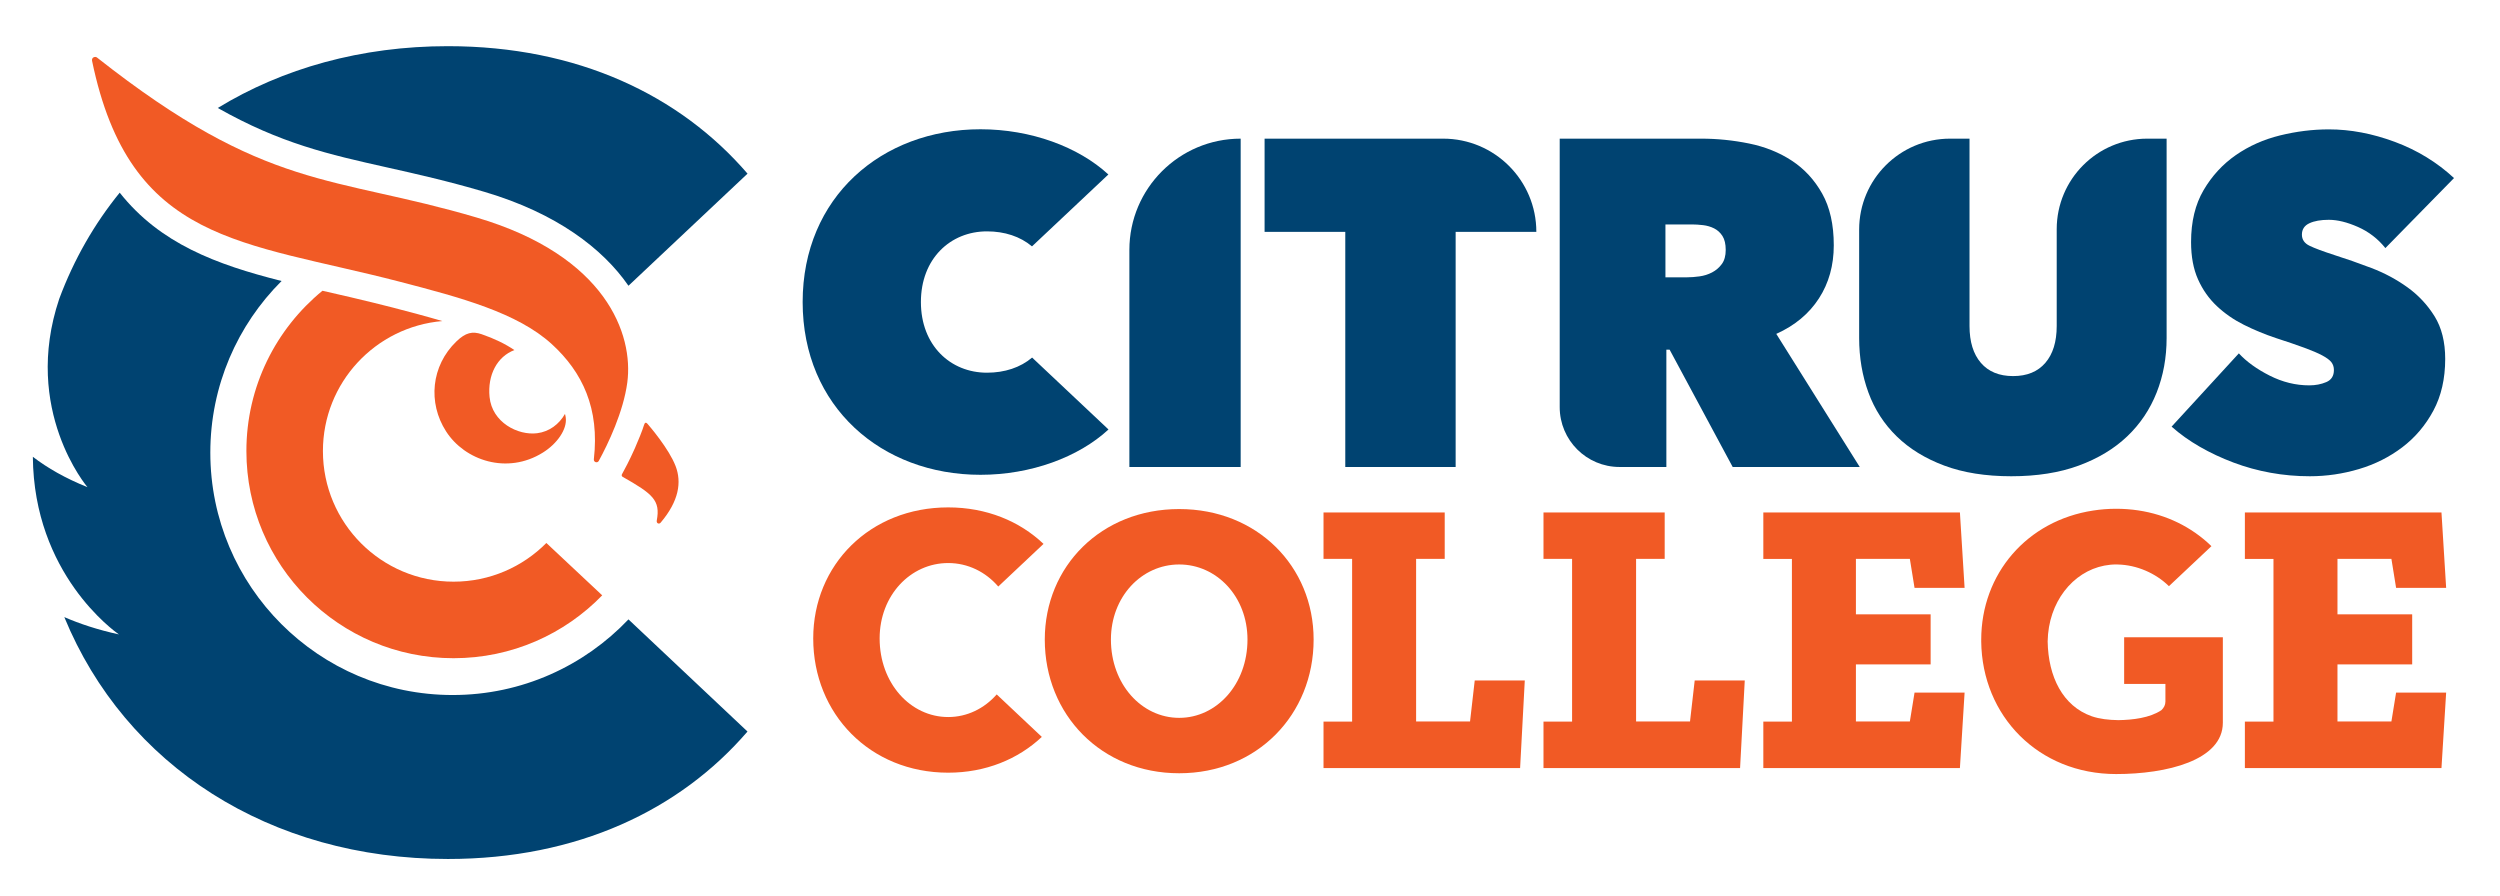
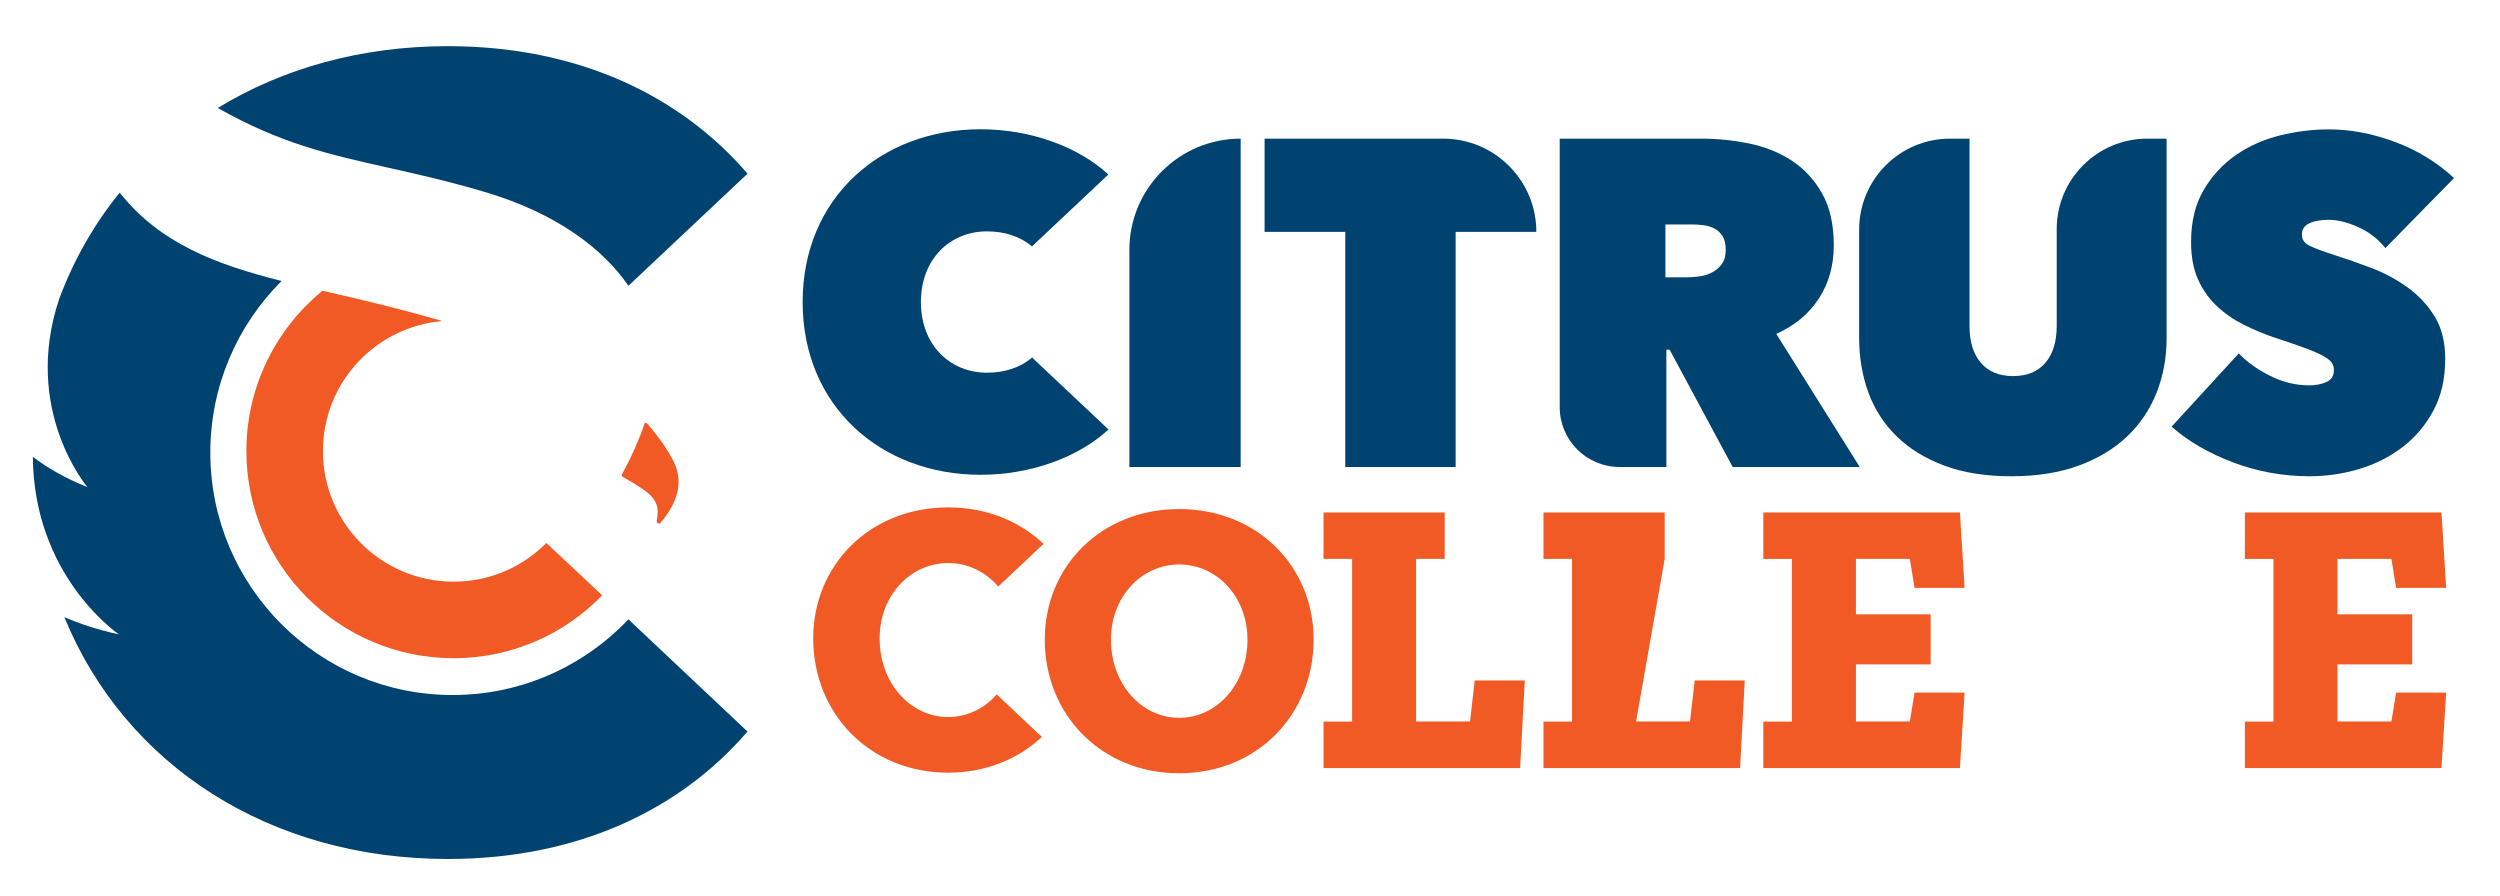
<svg xmlns="http://www.w3.org/2000/svg" xmlns:ns1="http://www.serif.com/" width="100%" height="100%" viewBox="0 0 1055 378" version="1.1" xml:space="preserve" style="fill-rule:evenodd;clip-rule:evenodd;stroke-linejoin:round;stroke-miterlimit:2;">
  <g id="Layer-1" ns1:id="Layer 1" transform="matrix(4.167,0,0,4.167,0,0)">
    <g transform="matrix(0,1,1,0,136.635,36.302)">
      <path d="M-22.261,-10.99L10.99,-10.99L10.99,-22.261L-10.99,-22.261C-17.214,-22.261 -22.261,-17.215 -22.261,-10.99" style="fill:rgb(0,67,113);fill-rule:nonzero;" />
    </g>
    <g transform="matrix(1,0,0,1,147.416,14.041)">
      <path d="M0,33.251L-11.177,33.251L-11.177,9.44L-19.349,9.44L-19.349,0L-1.268,0C3.946,0 8.172,4.227 8.172,9.44L0,9.44L0,33.251Z" style="fill:rgb(0,67,113);fill-rule:nonzero;" />
    </g>
    <g transform="matrix(1,0,0,1,157.954,47.292)">
      <path d="M0,-33.251L14.324,-33.251C15.952,-33.251 17.572,-33.087 19.185,-32.758C20.797,-32.429 22.238,-31.85 23.506,-31.02C24.774,-30.19 25.799,-29.079 26.582,-27.686C27.364,-26.292 27.756,-24.547 27.756,-22.449C27.756,-20.413 27.255,-18.621 26.253,-17.072C25.251,-15.522 23.811,-14.324 21.933,-13.479L30.386,0L17.518,0L11.131,-11.882L10.802,-11.882L10.802,0L6.064,0C2.715,0 0,-2.715 0,-6.064L0,-33.251ZM10.708,-19.209L12.915,-19.209C13.291,-19.209 13.706,-19.239 14.16,-19.303C14.613,-19.365 15.036,-19.498 15.428,-19.702C15.819,-19.905 16.148,-20.187 16.414,-20.547C16.68,-20.907 16.813,-21.384 16.813,-21.98C16.813,-22.574 16.704,-23.044 16.485,-23.389C16.265,-23.732 15.983,-23.991 15.639,-24.163C15.294,-24.335 14.918,-24.445 14.512,-24.492C14.105,-24.539 13.729,-24.563 13.385,-24.563L10.708,-24.563L10.708,-19.209Z" style="fill:rgb(0,67,113);fill-rule:nonzero;" />
    </g>
    <g transform="matrix(1,0,0,1,233.917,13.102)">
      <path d="M0,35.129C-1.347,35.129 -2.67,35.012 -3.968,34.777C-5.268,34.542 -6.521,34.197 -7.725,33.743C-8.931,33.29 -10.066,32.758 -11.131,32.147C-12.195,31.536 -13.15,30.855 -13.995,30.104L-7.185,22.684C-6.403,23.529 -5.362,24.28 -4.063,24.938C-2.764,25.595 -1.425,25.924 -0.047,25.924C0.579,25.924 1.151,25.814 1.667,25.595C2.184,25.377 2.442,24.969 2.442,24.374C2.442,24.062 2.356,23.795 2.184,23.576C2.012,23.357 1.706,23.13 1.268,22.895C0.829,22.66 0.227,22.402 -0.54,22.12C-1.307,21.838 -2.27,21.509 -3.428,21.134C-4.555,20.758 -5.636,20.312 -6.669,19.795C-7.702,19.279 -8.618,18.644 -9.416,17.893C-10.215,17.141 -10.849,16.242 -11.318,15.193C-11.788,14.144 -12.023,12.884 -12.023,11.412C-12.023,9.345 -11.6,7.593 -10.755,6.152C-9.909,4.712 -8.822,3.53 -7.491,2.606C-6.16,1.683 -4.666,1.017 -3.006,0.61C-1.347,0.204 0.297,0 1.926,0C4.117,0 6.347,0.423 8.618,1.268C10.888,2.113 12.884,3.334 14.606,4.931L7.655,12.022C6.904,11.083 5.98,10.372 4.884,9.885C3.788,9.401 2.802,9.158 1.926,9.158C1.111,9.158 0.453,9.275 -0.047,9.51C-0.548,9.745 -0.798,10.129 -0.798,10.661C-0.798,11.162 -0.54,11.538 -0.023,11.788C0.493,12.039 1.331,12.351 2.489,12.727C3.679,13.103 4.931,13.542 6.246,14.042C7.561,14.543 8.775,15.193 9.886,15.991C10.997,16.79 11.913,17.768 12.634,18.926C13.353,20.085 13.713,21.525 13.713,23.247C13.713,25.251 13.314,26.997 12.516,28.484C11.718,29.971 10.668,31.207 9.369,32.194C8.07,33.18 6.606,33.916 4.978,34.401C3.35,34.886 1.691,35.129 0,35.129" style="fill:rgb(0,67,113);fill-rule:nonzero;" />
    </g>
    <g transform="matrix(1,0,0,1,203.684,14.041)">
      <path d="M0,34.19C-2.599,34.19 -4.861,33.83 -6.786,33.11C-8.712,32.39 -10.317,31.404 -11.6,30.151C-12.884,28.899 -13.839,27.42 -14.465,25.713C-15.091,24.007 -15.404,22.167 -15.404,20.195L-15.404,9.209C-15.404,4.123 -11.281,0 -6.195,0L-4.227,0L-4.227,18.974C-4.227,20.57 -3.844,21.815 -3.076,22.707C-2.309,23.599 -1.221,24.046 0.188,24.046C1.597,24.046 2.684,23.599 3.452,22.707C4.219,21.815 4.603,20.57 4.603,18.974L4.603,9.171C4.603,4.106 8.709,0 13.774,0L15.733,0L15.733,20.195C15.733,22.167 15.397,24.007 14.724,25.713C14.049,27.42 13.056,28.899 11.741,30.151C10.426,31.404 8.79,32.39 6.834,33.11C4.876,33.83 2.598,34.19 0,34.19" style="fill:rgb(0,67,113);fill-rule:nonzero;" />
    </g>
    <g transform="matrix(1,0,0,1,32.656,66.658)">
      <path d="M0,-37.213C-4.698,-33.366 -7.703,-27.528 -7.703,-20.981C-7.703,-9.393 1.69,0 13.278,0C19.184,0 24.518,-2.441 28.331,-6.367L22.675,-11.669C20.277,-9.25 16.953,-7.751 13.278,-7.751C5.971,-7.751 0.047,-13.674 0.047,-20.981C0.047,-27.903 5.368,-33.564 12.14,-34.143C10.503,-34.625 8.81,-35.073 7.126,-35.51C4.906,-36.087 0.33,-37.156 0,-37.213" style="fill:rgb(241,90,37);fill-rule:nonzero;" />
    </g>
    <g transform="matrix(1,0,0,1,63.646,43.776)">
      <path d="M0,18.951C-4.474,23.658 -10.796,26.61 -17.802,26.61C-31.363,26.61 -42.346,15.611 -42.346,2.065C-42.346,-4.729 -39.587,-10.875 -35.13,-15.318C-41.766,-16.995 -47.438,-19.108 -51.523,-24.264C-54.085,-21.114 -56.158,-17.515 -57.646,-13.515C-61.437,-2.238 -54.788,5.561 -54.788,5.561C-57.026,4.66 -58.843,3.619 -60.319,2.485C-60.223,14.338 -52.086,20.132 -51.604,20.473C-53.732,20.007 -55.565,19.402 -57.134,18.718C-50.952,33.771 -36.318,43.215 -18.284,43.215C-5.157,43.215 5.22,38.244 12.054,30.307L0,18.951Z" style="fill:rgb(0,67,113);fill-rule:nonzero;" />
    </g>
    <g transform="matrix(1,0,0,1,75.704,16.029)">
      <path d="M0,1.557C-6.841,-6.387 -17.214,-11.353 -30.344,-11.353C-39.115,-11.353 -47.071,-9.114 -53.65,-5.094C-47.288,-1.497 -42.443,-0.403 -36.489,0.93C-33.611,1.574 -30.348,2.305 -26.629,3.405C-19.328,5.565 -14.653,9.157 -12.058,12.91L0,1.557Z" style="fill:rgb(0,67,113);fill-rule:nonzero;" />
    </g>
    <g transform="matrix(1,0,0,1,62.988,47.85)">
      <path d="M0,0.176C0.229,-0.231 0.771,-1.24 1.307,-2.454C1.628,-3.182 2.082,-4.288 2.24,-4.827C2.314,-5.077 2.441,-5.098 2.587,-4.928C2.802,-4.678 4.757,-2.406 5.432,-0.646C6.054,0.978 5.776,2.878 3.928,5.066C3.773,5.274 3.468,5.166 3.525,4.86C3.91,2.809 3.118,2.173 0.061,0.434C-0.003,0.398 -0.067,0.287 0,0.176" style="fill:rgb(241,90,37);fill-rule:nonzero;" />
    </g>
    <g transform="matrix(1,0,0,1,48.287,30.649)">
-       <path d="M0,-8.615C-14.672,-12.955 -21.207,-11.212 -38.469,-24.827C-38.564,-24.901 -38.692,-24.893 -38.794,-24.851C-38.931,-24.795 -38.995,-24.639 -38.965,-24.493C-35.127,-5.952 -23.745,-6.261 -7.839,-2.128C-1.631,-0.515 4.119,1.022 7.602,4.209C10.703,7.047 12.444,10.711 11.853,15.866C11.82,16.159 12.21,16.286 12.351,16.027C13.292,14.311 14.848,11.052 15.241,8.086C15.882,3.244 13.131,-4.731 0,-8.615" style="fill:rgb(241,90,37);fill-rule:nonzero;" />
-     </g>
+       </g>
    <g transform="matrix(1,0,0,1,54.968,35.78)">
-       <path d="M0,10.06C-3.608,12.309 -7.904,10.857 -9.794,7.904C-11.653,5.014 -11.309,1.266 -8.748,-1.202C-7.81,-2.108 -7.123,-2.249 -6.201,-1.937C-4.889,-1.484 -3.796,-0.953 -2.874,-0.327C-4.624,0.329 -5.608,2.203 -5.389,4.421C-5.139,6.998 -2.515,8.342 -0.562,8.092C0.656,7.936 1.656,7.186 2.249,6.139C2.281,6.264 2.312,6.389 2.327,6.514C2.484,7.701 1.437,9.17 0,10.06" style="fill:rgb(241,90,37);fill-rule:nonzero;" />
-     </g>
+       </g>
    <g transform="matrix(1,0,0,1,104.525,24.963)">
      <path d="M0,11.249C-1.191,12.258 -2.779,12.781 -4.574,12.781C-8.27,12.781 -11.263,10.022 -11.263,5.625C-11.263,1.227 -8.27,-1.532 -4.574,-1.532C-2.786,-1.532 -1.203,-1.014 -0.013,-0.012L7.722,-7.294C4.68,-10.097 -0.134,-11.872 -5.228,-11.872C-15.239,-11.872 -23.239,-4.995 -23.239,5.625C-23.239,16.244 -15.239,23.121 -5.228,23.121C-0.13,23.121 4.689,21.343 7.731,18.536L7.697,18.496L0,11.249Z" style="fill:rgb(0,67,113);fill-rule:nonzero;" />
    </g>
    <g transform="matrix(1,0,0,1,119.42,57.164)">
      <path d="M0,15.534C3.801,15.534 6.915,12.13 6.915,7.605C6.915,3.26 3.801,0.001 0,0.001C-3.802,0.001 -6.915,3.26 -6.915,7.605C-6.915,12.13 -3.802,15.534 0,15.534M0,-5.611C7.893,-5.611 13.613,0.183 13.613,7.605C13.613,15.208 7.893,21.145 0,21.145C-7.893,21.145 -13.613,15.208 -13.613,7.605C-13.613,0.183 -7.893,-5.611 0,-5.611" style="fill:rgb(241,90,37);fill-rule:nonzero;" />
    </g>
    <g transform="matrix(1,0,0,1,134.035,56.603)">
      <path d="M0,16.472L2.896,16.472L2.896,-0.004L0,-0.004L0,-4.707L12.274,-4.707L12.274,-0.004L9.377,-0.004L9.377,16.458L14.84,16.458L15.314,12.308L20.383,12.308L19.909,21.179L0,21.179L0,16.472Z" style="fill:rgb(241,90,37);fill-rule:nonzero;" />
    </g>
    <g transform="matrix(1,0,0,1,178.575,56.603)">
      <path d="M0,16.472L2.896,16.472L2.896,-0.001L0,-0.001L0,-4.707L19.909,-4.707L20.383,2.932L15.314,2.932L14.84,-0.004L9.377,-0.004L9.377,5.611L16.944,5.611L16.944,10.68L9.377,10.68L9.377,16.458L14.84,16.458L15.314,13.54L20.383,13.54L19.909,21.179L0,21.179L0,16.472Z" style="fill:rgb(241,90,37);fill-rule:nonzero;" />
    </g>
    <g transform="matrix(1,0,0,1,227.343,56.603)">
      <path d="M0,16.472L2.896,16.472L2.896,-0.001L0,-0.001L0,-4.707L19.909,-4.707L20.383,2.932L15.314,2.932L14.84,-0.004L9.377,-0.004L9.377,5.611L16.944,5.611L16.944,10.68L9.377,10.68L9.377,16.458L14.84,16.458L15.314,13.54L20.383,13.54L19.909,21.179L0,21.179L0,16.472Z" style="fill:rgb(241,90,37);fill-rule:nonzero;" />
    </g>
    <g transform="matrix(1,0,0,1,156.312,56.603)">
-       <path d="M0,16.472L2.896,16.472L2.896,-0.004L0,-0.004L0,-4.707L12.274,-4.707L12.274,-0.004L9.377,-0.004L9.377,16.458L14.84,16.458L15.314,12.308L20.383,12.308L19.909,21.179L0,21.179L0,16.472Z" style="fill:rgb(241,90,37);fill-rule:nonzero;" />
+       <path d="M0,16.472L2.896,16.472L2.896,-0.004L0,-0.004L0,-4.707L12.274,-4.707L12.274,-0.004L9.377,16.458L14.84,16.458L15.314,12.308L20.383,12.308L19.909,21.179L0,21.179L0,16.472Z" style="fill:rgb(241,90,37);fill-rule:nonzero;" />
    </g>
    <g transform="matrix(1,0,0,1,215.116,60.649)">
-       <path d="M0,8.616L4.18,8.616L4.18,10.397C4.18,10.748 4.023,11.037 3.766,11.276C2.597,12.06 0.853,12.26 -0.584,12.281C-1.575,12.266 -2.475,12.165 -3.283,11.889C-6.213,10.856 -7.686,7.891 -7.746,4.31L-7.746,4.304C-7.678,0.325 -5.209,-2.751 -2.001,-3.37C-1.612,-3.442 -1.214,-3.487 -0.807,-3.487C-0.758,-3.487 -0.709,-3.483 -0.661,-3.482C1.288,-3.441 3.199,-2.6 4.536,-1.286L8.841,-5.338C8.35,-5.817 7.819,-6.254 7.254,-6.652L7.256,-6.655C7.233,-6.671 7.207,-6.685 7.184,-6.701C4.98,-8.232 2.249,-9.125 -0.81,-9.125C-1.607,-9.125 -2.382,-9.062 -3.131,-8.946C-9.829,-7.93 -14.474,-2.554 -14.474,4.146C-14.474,4.174 -14.473,4.202 -14.472,4.229C-14.472,4.255 -14.474,4.281 -14.474,4.306L-14.47,4.306L-14.47,4.31L-14.474,4.31C-14.392,11.864 -8.678,17.741 -0.81,17.741C4.28,17.741 9.996,16.369 9.996,12.542L9.996,3.891L0,3.891L0,8.616Z" style="fill:rgb(241,90,37);fill-rule:nonzero;" />
-     </g>
+       </g>
    <g transform="matrix(1,0,0,1,96.026,57.02)">
      <path d="M0,15.596C-3.817,15.596 -6.944,12.179 -6.944,7.634C-6.944,3.272 -3.817,0 0,0C1.997,0 3.799,0.901 5.069,2.379L9.654,-1.938C7.238,-4.237 3.882,-5.635 0,-5.635C-7.925,-5.635 -13.669,0.182 -13.669,7.634C-13.669,15.268 -7.925,21.231 0,21.231C3.79,21.231 7.078,19.865 9.481,17.607L4.913,13.306C3.654,14.736 1.914,15.596 0,15.596" style="fill:rgb(241,90,37);fill-rule:nonzero;" />
    </g>
  </g>
</svg>